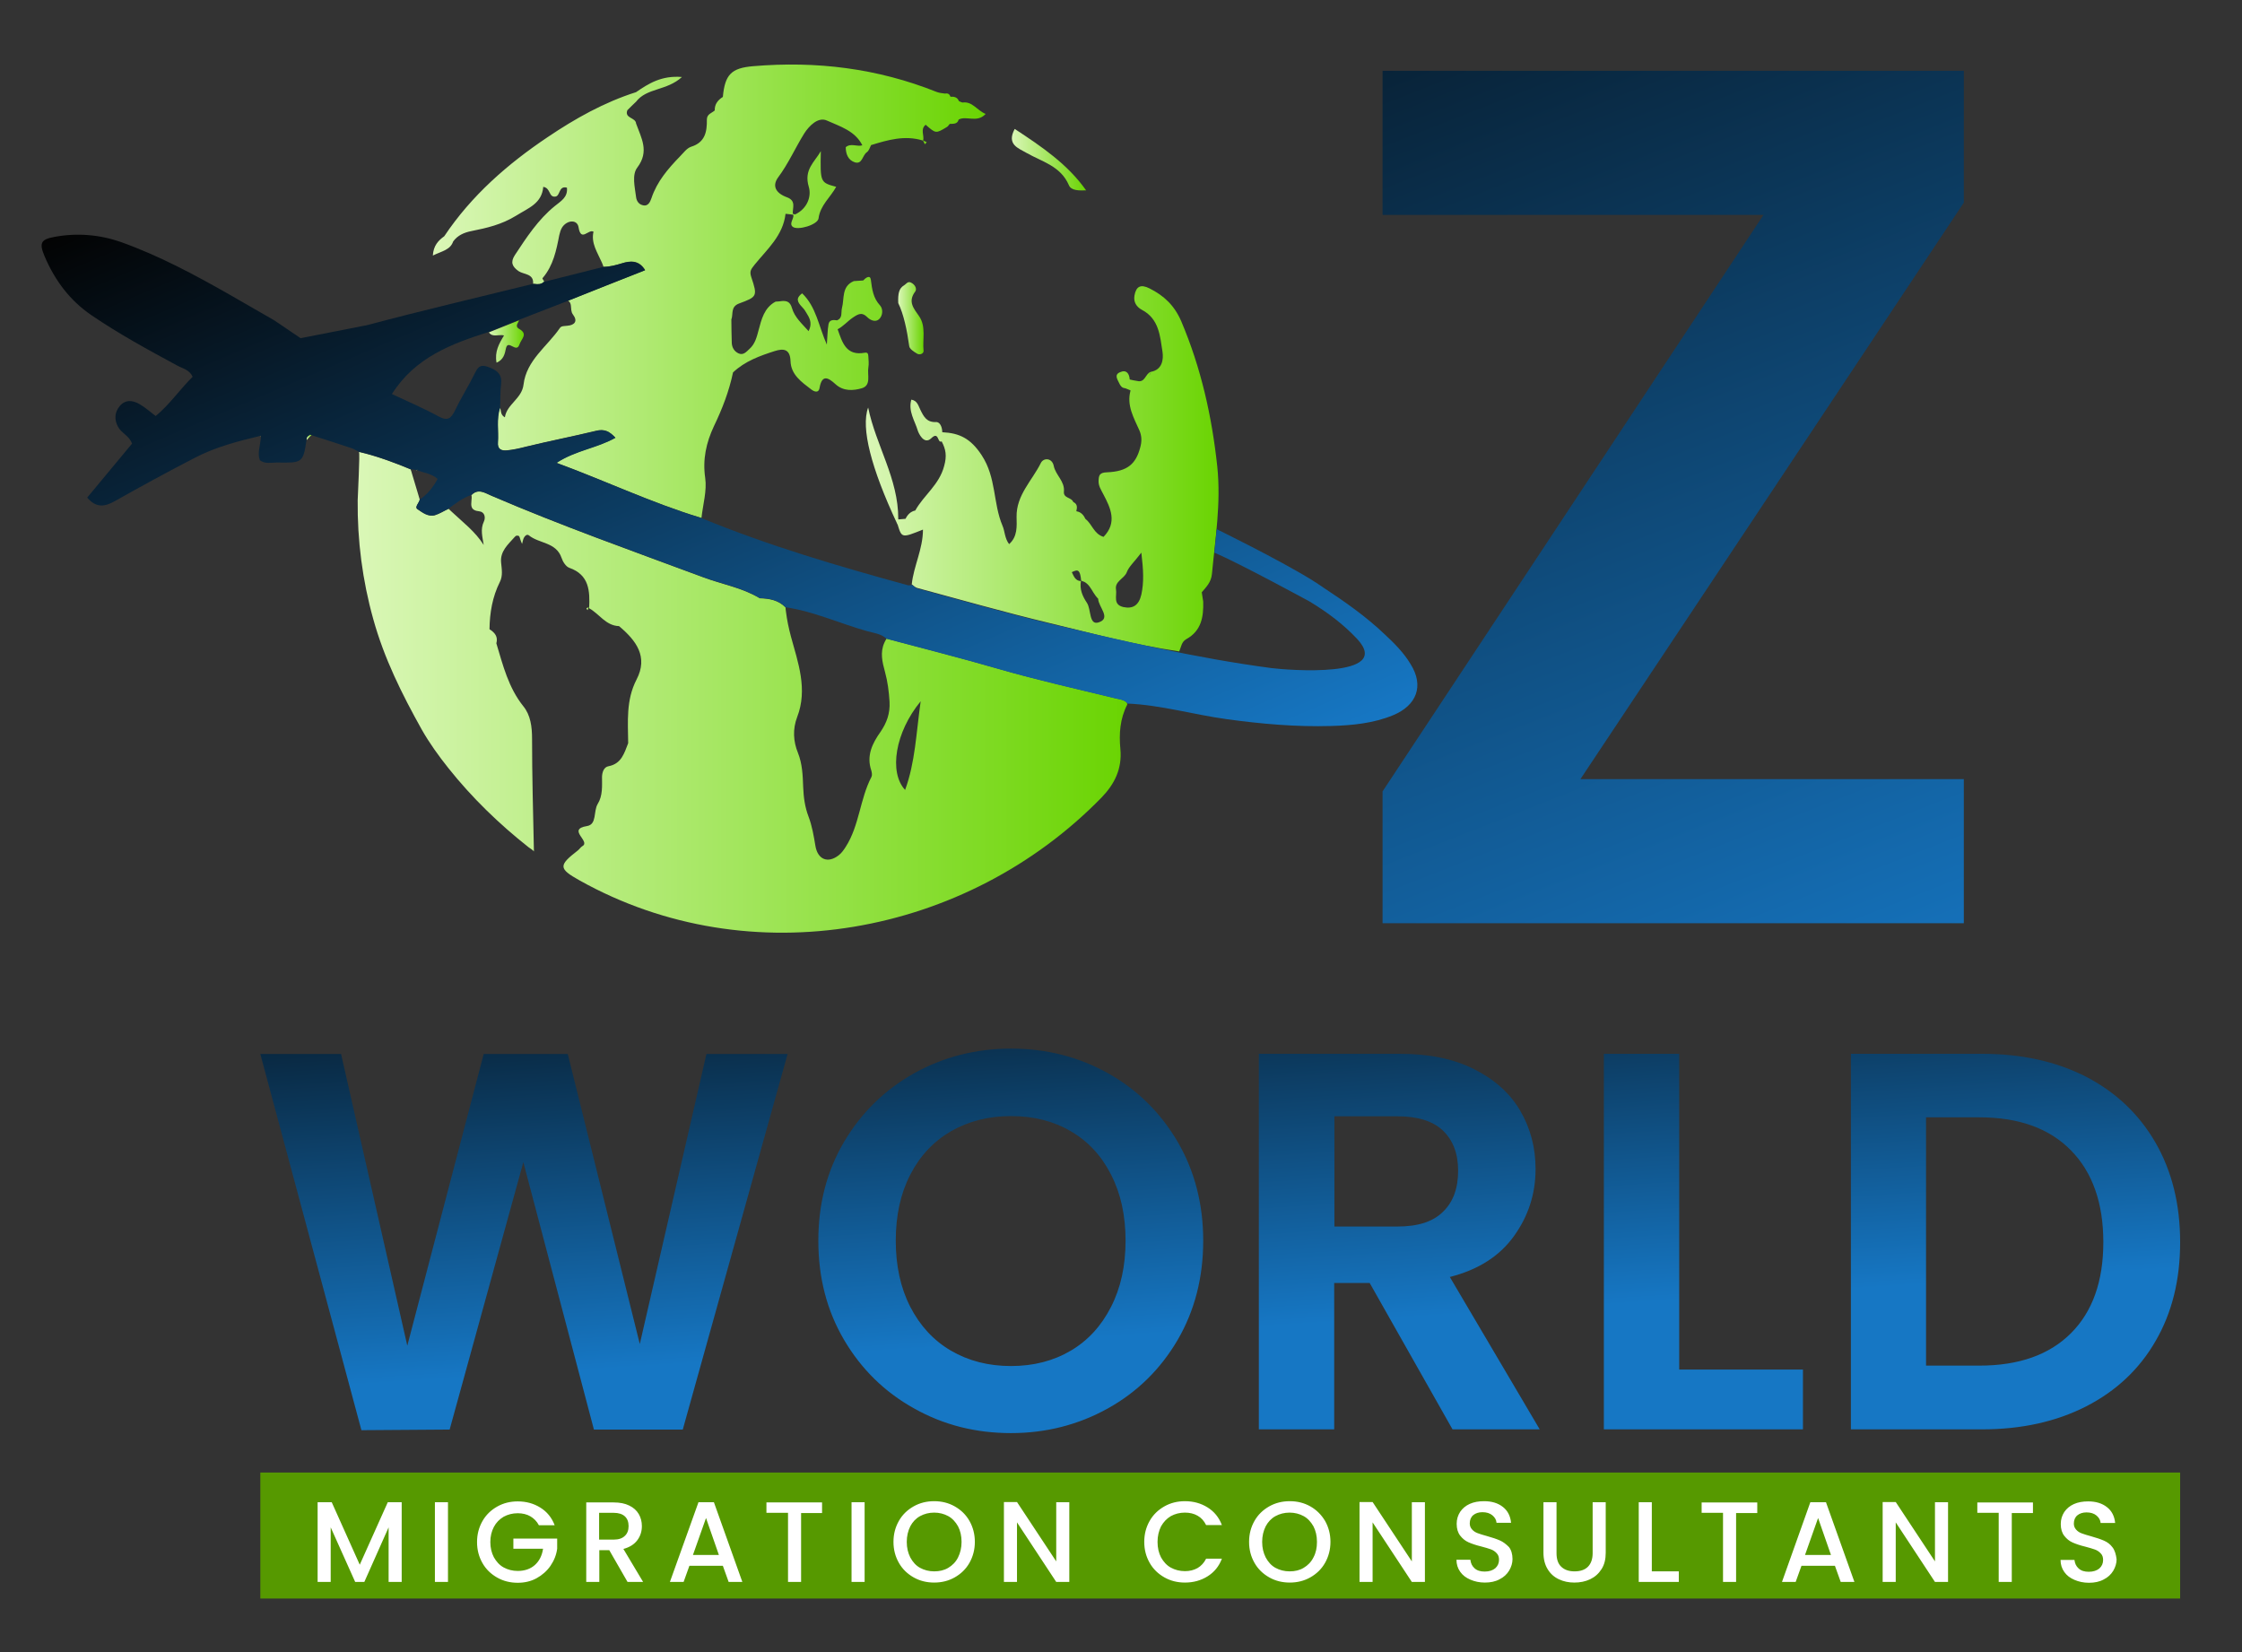
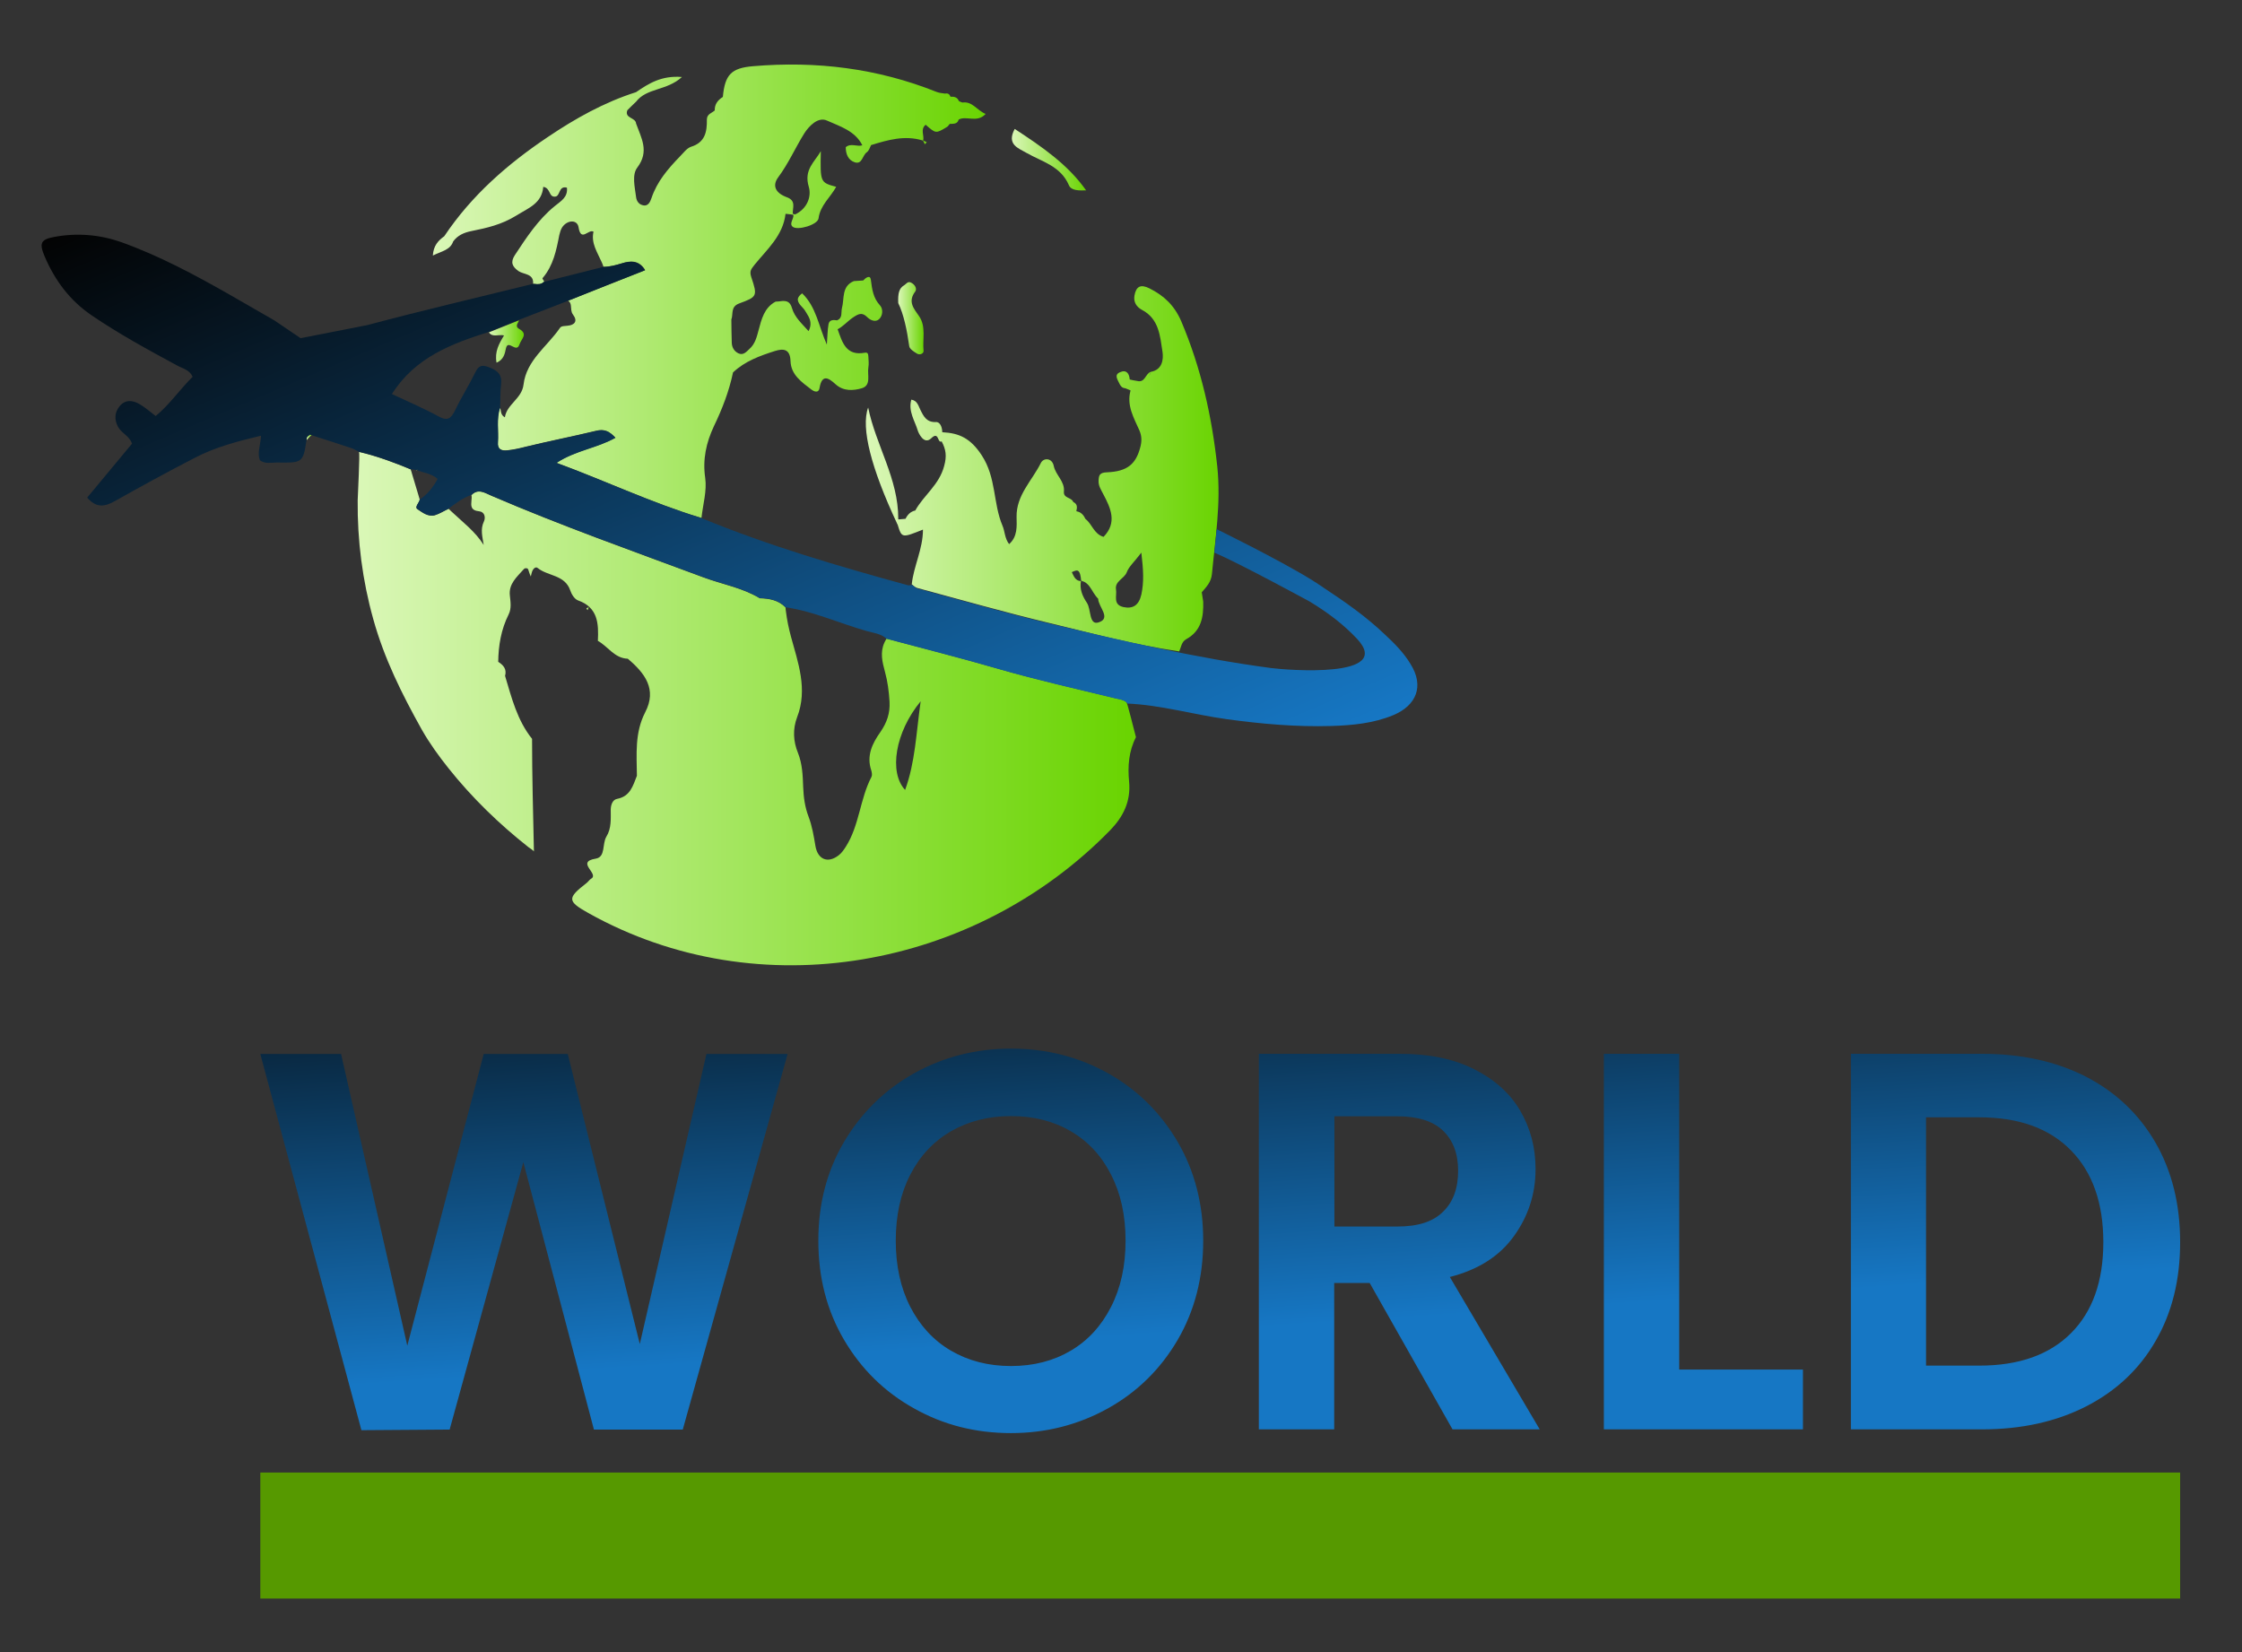
<svg xmlns="http://www.w3.org/2000/svg" version="1.1" id="Layer_1" x="0px" y="0px" viewBox="0 0 1080 795.9" style="enable-background:new 0 0 1080 795.9;" xml:space="preserve">
  <rect x="0" y="0" width="1080" height="795.9" fill="#333333" stroke="none" />
  <style type="text/css">
	.st0{fill:url(#SVGID_1_);}
	.st1{fill:#569900;}
	.st2{fill:#FFFFFF;}
	.st3{fill:url(#SVGID_00000152977641776939106930000008426315800699559335_);}
	.st4{fill:url(#SVGID_00000054957365275493978380000015712573679975049622_);}
	.st5{fill:url(#SVGID_00000082346076415180227850000009408962797863821233_);}
	.st6{fill:url(#SVGID_00000034050109638841304600000014424256739674420383_);}
	.st7{fill:url(#SVGID_00000168816408037115515360000001394998676898830270_);}
	.st8{fill:url(#SVGID_00000031887412238624665710000002285568596973201061_);}
	.st9{fill:url(#SVGID_00000112607579854558824110000004682507381590720666_);}
	.st10{fill:url(#SVGID_00000164504583539500068000000008659720021239065783_);}
	.st11{fill:url(#SVGID_00000067212721063354723040000015050646250799617947_);}
	.st12{fill:url(#SVGID_00000042014716438562585740000013320065357292060082_);}
	.st13{fill:url(#SVGID_00000103960324442843387110000013065804861989659292_);}
	.st14{fill:url(#SVGID_00000027600323402199813900000010828362959951772032_);}
	.st15{fill:url(#SVGID_00000145048028311531769080000002478232448591176842_);}
	.st16{fill:url(#SVGID_00000127043153332826613920000009212173771088350602_);}
</style>
  <g>
    <g>
      <g>
        <g>
          <linearGradient id="SVGID_1_" gradientUnits="userSpaceOnUse" x1="578.121" y1="399.627" x2="593.543" y2="640.203">
            <stop offset="0" style="stop-color:#030303" />
            <stop offset="1" style="stop-color:#1677C4" />
          </linearGradient>
          <path class="st0" d="M1038.4,550.5c-7.9-13.7-19-24.3-33.4-31.8c-14.4-7.4-31.1-11.1-50.2-11.1h-63.2v180.9h63.2      c19,0,35.7-3.7,50.2-11.1c14.4-7.4,25.6-17.9,33.4-31.5c7.9-13.6,11.8-29.4,11.8-47.6C1050.2,580.2,1046.3,564.3,1038.4,550.5z       M997.6,642.2c-10.4,10.4-25.1,15.6-44.1,15.6h-25.7V538.2h25.7c19,0,33.7,5.3,44.1,15.9c10.4,10.6,15.6,25.4,15.6,44.2      C1013.2,617.2,1008,631.8,997.6,642.2z M808.9,507.6h-36.3v180.9h95.9v-28.8h-59.6V507.6z M308.2,647.4l-34.7-139.7H233      l-36.8,140.5l-31.9-140.5h-38.9l48.7,181.2l42.5-0.3l35.5-128.8l34,128.8h42.8l50.5-180.9h-39.1L308.2,647.4z M533.8,517      c-14.1-7.9-29.7-11.9-46.8-11.9c-16.9,0-32.5,4-46.7,11.9c-14.2,8-25.4,19-33.7,33c-8.3,14.1-12.4,29.9-12.4,47.6      c0,17.8,4.1,33.7,12.4,47.8c8.3,14.1,19.5,25.1,33.7,33c14.2,8,29.7,11.9,46.7,11.9c16.9,0,32.5-4,46.7-11.9      c14.2-7.9,25.4-19,33.6-33c8.2-14.1,12.3-30,12.3-47.8c0-17.6-4.1-33.5-12.3-47.6C559,535.9,547.9,524.9,533.8,517z       M535.2,629.5c-4.7,9.2-11.1,16.2-19.4,21.1S497.9,658,487,658s-20.5-2.5-28.9-7.4c-8.4-4.9-14.9-12-19.6-21.1      c-4.7-9.2-7-19.8-7-31.9c0-12.1,2.3-22.7,7-31.8c4.7-9.1,11.2-16,19.6-20.9c8.4-4.8,18-7.3,28.9-7.3s20.5,2.4,28.8,7.3      c8.3,4.8,14.8,11.8,19.4,20.9c4.7,9.1,7,19.7,7,31.8C542.2,609.7,539.9,620.3,535.2,629.5z M729.3,595.4      c6.9-9.6,10.4-20.3,10.4-32.3c0-10.4-2.5-19.7-7.4-28.1c-4.9-8.4-12.3-15-22.2-20s-21.8-7.4-35.8-7.4h-67.9v180.9h36.3v-70.5      h17.1l39.9,70.5h42l-43.3-73.4C712.2,611.6,722.4,605,729.3,595.4z M673.1,590.8h-30.3v-53.1h30.3c9.8,0,17.2,2.3,22,6.9      c4.8,4.6,7.3,11,7.3,19.3c0,8.5-2.4,15.1-7.3,19.8C690.3,588.5,683,590.8,673.1,590.8z" />
        </g>
      </g>
      <rect x="125.4" y="709.3" class="st1" width="924.8" height="60.7" />
      <g>
        <g>
          <g>
-             <path class="st2" d="M459.9,725.6c-3-1.7-6.3-2.5-9.9-2.5c-3.6,0-6.9,0.8-9.9,2.5c-3,1.7-5.4,4-7.1,7c-1.7,3-2.6,6.3-2.6,10.1       s0.9,7.1,2.6,10.1c1.7,3,4.1,5.3,7.1,7c3,1.7,6.3,2.5,9.9,2.5c3.6,0,6.9-0.8,9.9-2.5c3-1.7,5.4-4,7.1-7c1.7-3,2.6-6.4,2.6-10.1       s-0.9-7.1-2.6-10.1C465.3,729.6,462.9,727.3,459.9,725.6z M461.5,750.2c-1.1,2.2-2.7,3.8-4.7,5s-4.3,1.7-6.8,1.7       c-2.5,0-4.8-0.6-6.8-1.7s-3.5-2.8-4.7-5c-1.1-2.2-1.7-4.6-1.7-7.5c0-2.8,0.6-5.3,1.7-7.5c1.1-2.1,2.7-3.8,4.7-4.9       s4.3-1.7,6.8-1.7c2.5,0,4.8,0.6,6.8,1.7s3.5,2.8,4.7,4.9c1.1,2.1,1.7,4.6,1.7,7.5C463.2,745.5,462.6,748,461.5,750.2z        M410.2,762h6.3v-38.4h-6.3V762z M173.3,753.7l-13.5-30.1H153V762h6.3v-26.3l11.8,26.3h4.4l11.7-26.3V762h6.3v-38.4h-6.7       L173.3,753.7z M209.5,762h6.3v-38.4h-6.3V762z M336.5,723.5L322.7,762h6.6l2.8-7.8h16.1l2.8,7.8h6.6l-13.7-38.4H336.5z        M333.8,749l6.3-17.8l6.2,17.8H333.8z M508.8,752.1l-18.9-28.6h-6.3V762h6.3v-28.7l18.9,28.7h6.3v-38.4h-6.3V752.1z M307,741.9       c1.5-2,2.2-4.3,2.2-6.8c0-2.1-0.5-4.1-1.5-5.8c-1-1.7-2.5-3.1-4.6-4.1c-2-1-4.5-1.5-7.5-1.5h-13.2V762h6.3v-15.3h4.8l8.8,15.3       h7.5l-9.5-15.9C303.3,745.3,305.5,743.9,307,741.9z M288.6,741.6v-12.9h7c2.4,0,4.2,0.6,5.4,1.7c1.2,1.1,1.8,2.7,1.8,4.7       s-0.6,3.6-1.8,4.7c-1.2,1.2-3,1.8-5.3,1.8H288.6z M247.2,746h14.4c-0.5,3.3-1.8,5.9-3.9,7.8c-2.1,1.9-4.9,2.9-8.3,2.9       c-2.5,0-4.8-0.6-6.8-1.7c-2-1.1-3.5-2.8-4.7-4.9c-1.1-2.1-1.7-4.6-1.7-7.3c0-2.8,0.6-5.2,1.7-7.3c1.1-2.1,2.7-3.7,4.7-4.9       c2-1.1,4.3-1.7,6.8-1.7c2.3,0,4.4,0.5,6.1,1.5s3.1,2.4,4.1,4.3h7.6c-1.4-3.7-3.7-6.5-6.9-8.5c-3.2-2-6.8-3-10.9-3       c-3.6,0-6.9,0.8-9.9,2.5c-3,1.7-5.4,4-7.1,7c-1.7,3-2.6,6.3-2.6,10.1s0.9,7.1,2.6,10.1c1.7,3,4.1,5.3,7.1,7       c3,1.7,6.3,2.5,9.9,2.5c3.3,0,6.4-0.7,9.1-2.2c2.7-1.5,5-3.5,6.7-6c1.7-2.5,2.8-5.2,3.2-8.2v-4.9h-21.1V746z M369.3,728.7h10.3       V762h6.3v-33.2H396v-5.1h-26.8V728.7z M932.1,752.1l-18.9-28.6h-6.3V762h6.3v-28.7l18.9,28.7h6.3v-38.4h-6.3V752.1z        M872.1,723.5L858.4,762h6.6l2.8-7.8h16.1l2.8,7.8h6.6l-13.7-38.4H872.1z M869.5,749l6.3-17.8L882,749H869.5z M819.7,728.7H830       V762h6.3v-33.2h10.2v-5.1h-26.8V728.7z M564,730.3c2-1.1,4.3-1.7,6.8-1.7c2.3,0,4.4,0.5,6.1,1.5c1.8,1,3.1,2.5,4.1,4.5h7.6       c-1.4-3.7-3.7-6.5-6.9-8.5c-3.2-2-6.8-3-10.9-3c-3.6,0-6.9,0.8-9.9,2.5c-3,1.7-5.4,4-7.1,7c-1.7,3-2.6,6.3-2.6,10.1       s0.9,7.1,2.6,10.1c1.7,3,4.1,5.3,7.1,7c3,1.7,6.3,2.5,9.9,2.5c4.1,0,7.7-1,10.9-3c3.2-2,5.5-4.8,6.9-8.5h-7.6       c-1,2-2.4,3.5-4.1,4.5c-1.8,1-3.8,1.5-6.1,1.5c-2.5,0-4.8-0.6-6.8-1.7s-3.5-2.8-4.7-4.9c-1.1-2.1-1.7-4.6-1.7-7.5       c0-2.8,0.6-5.3,1.7-7.5C560.5,733.1,562,731.5,564,730.3z M952.5,728.7h10.3V762h6.3v-33.2h10.2v-5.1h-26.8V728.7z        M1017.6,745.3c-1.1-1.5-2.5-2.5-4.1-3.2c-1.6-0.7-3.7-1.4-6.2-2.1c-1.9-0.5-3.4-1-4.5-1.4c-1.1-0.4-2-1-2.7-1.8       c-0.7-0.8-1.1-1.7-1.1-2.9c0-1.7,0.6-3.1,1.7-4c1.1-0.9,2.6-1.4,4.4-1.4c2,0,3.6,0.5,4.8,1.5c1.2,1,1.9,2.2,2,3.6h7       c-0.3-3.2-1.6-5.8-3.9-7.6c-2.4-1.9-5.4-2.8-9.1-2.8c-2.6,0-4.9,0.4-6.9,1.3c-2,0.9-3.5,2.2-4.6,3.8c-1.1,1.7-1.7,3.6-1.7,5.8       c0,2.4,0.6,4.3,1.7,5.7c1.1,1.4,2.4,2.5,4,3.2c1.6,0.7,3.6,1.4,6.1,2c2,0.5,3.5,1,4.7,1.4c1.1,0.4,2.1,1.1,2.8,1.9       c0.8,0.8,1.1,1.9,1.1,3.1c0,1.7-0.6,3-1.8,4.1c-1.2,1-2.9,1.6-5.1,1.6c-2.1,0-3.7-0.5-4.9-1.6s-1.8-2.4-2-4.1h-6.7       c0,2.2,0.6,4.1,1.8,5.8c1.2,1.7,2.8,2.9,4.9,3.8c2.1,0.9,4.4,1.4,7,1.4c2.7,0,5.1-0.5,7.1-1.6c2-1,3.5-2.4,4.6-4.2       c1-1.7,1.6-3.6,1.6-5.5C1019.3,748.7,1018.7,746.7,1017.6,745.3z M631.2,725.6c-3-1.7-6.3-2.5-9.9-2.5c-3.6,0-6.9,0.8-9.9,2.5       c-3,1.7-5.4,4-7.1,7c-1.7,3-2.6,6.3-2.6,10.1s0.9,7.1,2.6,10.1c1.7,3,4.1,5.3,7.1,7c3,1.7,6.3,2.5,9.9,2.5       c3.6,0,6.9-0.8,9.9-2.5c3-1.7,5.4-4,7.1-7c1.7-3,2.6-6.4,2.6-10.1s-0.9-7.1-2.6-10.1C636.5,729.6,634.2,727.3,631.2,725.6z        M632.7,750.2c-1.1,2.2-2.7,3.8-4.7,5c-2,1.2-4.2,1.7-6.8,1.7c-2.5,0-4.8-0.6-6.8-1.7s-3.5-2.8-4.7-5c-1.1-2.2-1.7-4.6-1.7-7.5       c0-2.8,0.6-5.3,1.7-7.5c1.1-2.1,2.7-3.8,4.7-4.9s4.3-1.7,6.8-1.7c2.5,0,4.8,0.6,6.8,1.7c2,1.1,3.5,2.8,4.7,4.9       c1.1,2.1,1.7,4.6,1.7,7.5C634.4,745.5,633.9,748,632.7,750.2z M680.1,752.1l-18.9-28.6h-6.3V762h6.3v-28.7l18.9,28.7h6.3v-38.4       h-6.3V752.1z M722.5,742c-1.6-0.7-3.7-1.4-6.2-2.1c-1.9-0.5-3.4-1-4.5-1.4c-1.1-0.4-2-1-2.7-1.8c-0.7-0.8-1.1-1.7-1.1-2.9       c0-1.7,0.6-3.1,1.7-4c1.1-0.9,2.6-1.4,4.4-1.4c2,0,3.6,0.5,4.8,1.5c1.2,1,1.9,2.2,2,3.6h7c-0.3-3.2-1.6-5.8-3.9-7.6       c-2.4-1.9-5.4-2.8-9.1-2.8c-2.6,0-4.9,0.4-6.9,1.3c-2,0.9-3.5,2.2-4.6,3.8c-1.1,1.7-1.7,3.6-1.7,5.8c0,2.4,0.6,4.3,1.7,5.7       c1.1,1.4,2.4,2.5,4,3.2c1.6,0.7,3.6,1.4,6.1,2c2,0.5,3.5,1,4.7,1.4c1.1,0.4,2.1,1.1,2.8,1.9c0.8,0.8,1.1,1.9,1.1,3.1       c0,1.7-0.6,3-1.8,4.1c-1.2,1-2.9,1.6-5.1,1.6c-2.1,0-3.7-0.5-4.9-1.6s-1.8-2.4-2-4.1h-6.7c0,2.2,0.6,4.1,1.8,5.8       c1.2,1.7,2.8,2.9,4.9,3.8c2.1,0.9,4.4,1.4,7,1.4c2.7,0,5.1-0.5,7.1-1.6c2-1,3.5-2.4,4.6-4.2c1-1.7,1.6-3.6,1.6-5.5       c0-2.4-0.6-4.4-1.7-5.8C725.5,743.8,724.1,742.7,722.5,742z M795.7,723.6h-6.3V762h19.3v-5.1h-13V723.6z M767.2,748.1       c0,2.9-0.8,5.1-2.3,6.6s-3.7,2.2-6.4,2.2c-2.7,0-4.8-0.7-6.4-2.2s-2.3-3.7-2.3-6.6v-24.5h-6.3v24.3c0,3.1,0.7,5.8,2,7.9       c1.3,2.2,3.1,3.8,5.4,4.9c2.3,1.1,4.8,1.6,7.5,1.6s5.3-0.5,7.6-1.6c2.3-1.1,4.1-2.7,5.5-4.9c1.4-2.2,2-4.8,2-7.9v-24.3h-6.3       V748.1z" />
-           </g>
+             </g>
        </g>
      </g>
    </g>
    <g>
      <g>
        <g>
          <linearGradient id="SVGID_00000087384756798433287110000010188053176989916304_" gradientUnits="userSpaceOnUse" x1="742.446" y1="-214.193" x2="1011.101" y2="467.923">
            <stop offset="0" style="stop-color:#030303" />
            <stop offset="1" style="stop-color:#1677C4" />
          </linearGradient>
-           <polygon style="fill:url(#SVGID_00000087384756798433287110000010188053176989916304_);" points="946,34.1 666,34.1 666,103.5       849.5,103.5 666,381.2 666,444.7 946,444.7 946,375.3 761.3,375.3 946,97.6     " />
        </g>
      </g>
      <g>
        <g>
          <linearGradient id="SVGID_00000156571905899501050220000008785660563737110200_" gradientUnits="userSpaceOnUse" x1="125.388" y1="209.999" x2="125.841" y2="209.999">
            <stop offset="0" style="stop-color:#DAF7B7" />
            <stop offset="1" style="stop-color:#6AD402" />
          </linearGradient>
-           <path style="fill:url(#SVGID_00000156571905899501050220000008785660563737110200_);" d="M125.8,210.2c0-0.2,0-0.3,0-0.5      c-0.2,0-0.3,0.1-0.5,0.1C125.5,210,125.7,210.1,125.8,210.2z" />
          <linearGradient id="SVGID_00000032614760765977952500000016553757610941294978_" gradientUnits="userSpaceOnUse" x1="147.716" y1="210.581" x2="150.403" y2="210.581">
            <stop offset="0" style="stop-color:#DAF7B7" />
            <stop offset="1" style="stop-color:#6AD402" />
          </linearGradient>
          <path style="fill:url(#SVGID_00000032614760765977952500000016553757610941294978_);" d="M147.9,210.5c-0.1,0.5-0.2,1-0.2,1.5      c1-1.1,1.8-2,2.7-2.7c-0.3-0.1-0.6-0.2-0.9-0.3C148.8,209.7,148,210.1,147.9,210.5z" />
          <linearGradient id="SVGID_00000132778338079927028840000018378382302659391418_" gradientUnits="userSpaceOnUse" x1="208.958" y1="140.381" x2="475.276" y2="140.381">
            <stop offset="0" style="stop-color:#DAF7B7" />
            <stop offset="1" style="stop-color:#6AD402" />
          </linearGradient>
          <path style="fill:url(#SVGID_00000132778338079927028840000018378382302659391418_);" d="M218.3,116.3c2.2-3,5.3-4.3,8.8-5      c7.5-1.5,14.5-3.1,21.5-7.4c6.1-3.8,12.4-5.9,13.1-13.9c3.7,0.6,2.5,5.1,5.8,4.7c2.5-0.3,1.5-5.4,5.6-4.3c0.5,4.7-3,6.5-5.9,8.9      c-8,6.5-13.6,15.1-19.2,23.6c-2.2,3.4-1.3,5.5,1.8,7.7c2.5,1.7,7.4,1.1,7,6.1c0.2,0,0.4,0,0.6,0c1.7,0.2,3.4,0.4,4.8-1      c-0.3-0.6-1-1.5-0.9-1.7c0.1-0.1,0.1-0.1,0.2-0.2c5-5.9,6.5-13.2,7.9-20.5c0.3-1.3,0.7-2.7,1.4-3.8c2.4-3.6,7.3-3.9,7.9,0      c1.2,7.3,4.7,0.7,7.2,2.1c-1.3,5.5,1.9,10,4,14.8c0.3,0.7,0.6,1.4,0.8,2.1c3.1,0,6-0.8,9-1.7c3.8-1.2,8.1-1.7,11.1,3.3      c-12.5,4.9-24.8,9.8-37.1,14.7c0.9,0.7,1.2,1.5,1.3,2.4c0.2,1.4,0,3,1,4.3c2.5,3.3,0.7,5.1-2.6,5.4c-1.4,0.2-3,0-3.7,1.1      c-6.1,8.9-16.1,15.5-17.5,27.2c-0.8,6.9-8,9.4-9,15.8c-0.2-0.1-0.4-0.2-0.6-0.4c-1.6-1.2-1.1-3-1.8-4.2c-1.8,5.4-0.6,11-1,16.6      c-0.3,3.3,1.6,4.2,4.5,3.9c3.1-0.3,6.1-1,9.2-1.8c11.1-2.7,22.4-4.9,33.6-7.6c4-1,6.4,0.2,9.3,3.3c-9.1,5.1-19,6-28.4,12.1      c23.9,8.8,45.9,19.3,69.3,26.4c0.2,0.1,0.4,0.1,0.6,0.2c0.7-6.5,2.7-13.1,1.8-19.3c-1.3-9,0.5-17,4.2-24.9      c4-8.3,7.3-16.8,9.2-25.9c5.7-5.4,12.9-8,20.1-10.3c4.1-1.3,7.4-1.1,7.6,4.8c0.2,6.6,5.3,10.1,10,13.7c1.2,0.9,3.5,2.1,4-0.8      c1.2-6.8,4.4-4.7,7.6-1.8c3.9,3.6,8.7,3.2,12.8,2c4.6-1.4,2.5-6.5,3.1-10c0.3-1.7,0.1-3.5,0-5.2c-0.1-0.9,0-2.2-1.7-1.9      c-9.1,1.7-10.9-5.1-13.1-11.3c2.7-1.4,4.8-3.9,7.3-5.6c2.7-1.8,4.4-2.8,7-0.2c1.5,1.5,3.9,2.5,5.6,1c2-1.8,2-5.1,0.5-6.7      c-3.3-3.6-3.8-7.7-4.4-12.3c-0.3-2.6-2.5-1-3.7,0.3c-1.5,0.1-3,0.2-4.5,0.3c-6,2.5-4.5,8.4-5.7,12.9c-0.6,2.2,0.5,4.8-2.4,6      c-1.8-0.3-3.7-0.3-4.1,1.9c-0.5,2.9-0.5,5.9-0.8,9.8c-4-9-5.1-18.2-11.9-24.7c-1.2,0.9-1.8,1.7-2,2.4c-0.6,2.3,2.4,4.3,3.3,5.8      c1.2,2,2.5,3.7,2.7,5.9c0,0,0,0,0,0.1c0.1,1.2-0.1,2.4-0.9,4c-3.2-3.6-6.7-6.6-8-11.1c-0.9-3.2-2.7-3.5-4.7-3.4      c-1,0.1-2.1,0.3-3.2,0.3c-5.5,2.9-6.8,8.6-8.2,13.8c-0.9,3.4-1.7,6.6-4.4,9c-1.5,1.4-3,3.2-5.3,2.1c-1.9-0.9-3.1-2.7-3.2-5      c-0.1-3.8-0.2-7.5-0.2-11.3c1-2.6-0.5-6.1,3.7-7.7c8.7-3.2,9-3.5,5.9-12.7c-1-3,0-3.9,1.6-6c6-7.4,13.7-14,14.9-24.5      c0,0,2.2,0.2,3.5,0.4c0,0,0,0,0-0.1c0,0,0,0,0.1,0.1c0,0,0,0,0,0c0,0.1,0,0.1,0,0.2c0,0,0.1,0,0.1,0c0,0,0,0.1,0.1,0.1      c0.1,1.9-2.1,4-0.4,5.5c2.3,2,12.1-0.9,12.5-4c0.8-6.3,5.7-10.1,8.5-15.2c-7.7-2.1-7.7-2.1-7.4-17.2c-3,5.3-8.3,8.9-5.8,17.2      c1.4,4.7-0.8,10.6-6.6,13.3c-0.3-0.1-0.7-0.2-1.1-0.3c-0.2-2.9,1.8-6.3-2.9-8c-5.4-2-7.1-5.5-4.2-9.5c5-6.7,8.3-14.3,12.6-21.2      c2.3-3.6,6.7-8.2,11-6.2c6.2,2.8,13.5,4.9,17,11.9c-2.6,0.8-5.5-1.2-8,0.9c0,3.3,1.2,6.3,4.4,7.3c3.6,1.1,3.6-3.4,5.8-4.9      c1-0.7,1.4-2.2,2-3.4c8.1-2.5,16.1-4.8,24.6-2.3c0.1,0.1,0.2,0.1,0.3,0.1c0.1,0,0.2,0,0.2,0.1c0.3,0.6,0.5,1.1,0.8,1.7      c0.3-0.3,0.6-0.6,0.9-1c-0.6-0.3-1.1-0.5-1.7-0.8c0.6-2.5-1.5-5.4,1.2-7.6c4.9,4.3,4.9,4.3,10.2,1.1c0.6-0.3,0.9-1,1.4-1.5v0      c1.7-0.1,3.7,0.2,4.3-2.1l0,0c3.8-2,8.8,1.8,13-2.7c-4.3-1.8-6.4-6.2-11.2-5.5c-0.6-0.2-1.1-0.4-1.7-0.7c-0.7-1.9-2.3-2.2-4-2.1      l-0.1-0.1c-0.4-1.2-1.3-1.7-2.5-1.4c-1.4-0.2-2.8-0.3-4.1-0.8c-28.5-11.4-58-15-88.5-12.4c-10.4,0.9-13.5,4-14.5,14.8      c-2.4,1.5-4,3.5-3.9,6.5c-1.4,1.3-3.8,1.7-3.8,4.4c0.1,5.8-0.8,11-7.6,13.1c-2.1,0.7-3.7,3-5.4,4.7c-5.7,5.9-11,12-13.7,20.1      c-0.6,1.7-1.6,4.2-4.4,3.3c-1.8-0.5-2.8-2.1-3-3.9c-0.6-4.8-2.1-10.7,0.6-14.2c5.9-7.8,1.9-14.2-0.6-21.2      c-0.2-3-5.7-2.4-4.2-6.4c0,0,0,0,0,0c1.4-1.4,2.8-2.8,4.2-4.1c5.1-6.7,14.8-5.2,22.1-11.9c-9.8-0.8-16,3.1-22.1,7.3      c-15.4,4.9-29.3,12.7-42.5,21.6c-19.4,13-36.8,28.2-49.9,47.8c-2.9,2.1-5.2,4.5-5.5,9.3C213,120.9,216.9,120.4,218.3,116.3z" />
          <linearGradient id="SVGID_00000026886265781333724440000014459342724609367425_" gradientUnits="userSpaceOnUse" x1="235.516" y1="164.446" x2="252.31" y2="164.446">
            <stop offset="0" style="stop-color:#DAF7B7" />
            <stop offset="1" style="stop-color:#6AD402" />
          </linearGradient>
          <path style="fill:url(#SVGID_00000026886265781333724440000014459342724609367425_);" d="M239.2,174.7c3.5-1.5,4-4.4,4.5-6.8      c1-4.8,5,2.5,6.5-1.9c0.9-2.8,4.3-5,0-7.5c-0.9-0.5-1.2-1-1.2-1.5c-0.1-0.9,0.8-1.8,1-2.7c-4.8,1.9-9.7,3.9-14.5,5.8      c0.6,0.9,1.4,1.3,2.2,1.4c1.6,0.3,3.5-0.4,5.1,0.1C240.4,165.5,238.2,169.4,239.2,174.7z" />
          <linearGradient id="SVGID_00000031191462224619367010000001592719359107842187_" gradientUnits="userSpaceOnUse" x1="417.259" y1="225.978" x2="586.993" y2="225.978">
            <stop offset="0" style="stop-color:#DAF7B7" />
            <stop offset="1" style="stop-color:#6AD402" />
          </linearGradient>
          <path style="fill:url(#SVGID_00000031191462224619367010000001592719359107842187_);" d="M586.4,224.9      c-2.6-24.3-7.8-47.6-17.4-70.2c-3.3-7.6-8.3-12.3-15.3-15.8c-4.2-2.1-6.4-1-7.2,3.4c-0.6,3.3,1.1,5.6,3.5,6.9      c8.4,4.4,8.8,12.7,10,20.3c0.5,3.5,0,8.6-5.6,9.6c-0.2,0.6-0.5,1.3-0.8,1.9c0.2-0.6,0.4-1.2,0.8-1.9c-2.7,0.8-2.7,5.4-6.6,4.4      c-1.2-0.2-2.4-0.4-3.6-0.7c-0.2-2.9-1.6-4.9-4.7-3.5c-2.8,1.2-1.3,3.3-0.4,5.2c0.6,1.3,1.3,2.4,2.9,2.5c0.9,0.4,2.7,1,2.6,1.1      c-2,7.2,1.6,13.2,4.3,19.3c1.2,2.8,1.1,5.4,0.4,8c-2.1,8.1-6.2,11.7-16,12.1c-3.7,0.1-4,1.5-4.1,4.1c-0.1,2.5,1.2,4.3,2.3,6.5      c3.5,6.6,6.8,13.6,0.1,20.5c-4.7-1.4-5.5-6.2-8.7-8.6c-0.9-1.9-2.2-3.4-4.3-3.7l-0.1-0.3c0.5-1.8,0.4-3.3-1.5-4.2      c-0.8-2.3-4.8-1.7-4.5-5c0.5-5-4-7.9-4.9-12.4c-0.8-3.9-4.9-4-6.2-1.4c-4.2,8.5-11.9,15.5-11.7,26c0.1,4.5,0.5,9.5-3.6,13.1      c-2.2-2.9-2-6.2-3.2-8.9c-4.6-10.9-2.9-23.1-10-33.9c-5.3-8.1-10.7-10.7-19-11.1c0-2.3-1-5-3-4.9c-4.5,0.2-5.9-2.6-7.5-5.8      c-1-1.9-1.4-4.5-4.4-5c-1.6,5.6,1.7,10.2,3.1,14.9c0.2,0.8,2.9,7.2,6.5,3.7c3.8-3.7,2.9,2.7,5,1.5c2,3.8,2.6,6.9,1.2,11.9      c-2.4,9.1-9.8,14-13.9,21.4c-2.3,0.5-3.7,2-4.7,4c-1.1,0.1-2.3,0.2-3.4,0.3c0,0-0.1,0-0.1,0c0-0.1,0-0.2,0-0.3      c0.1-19.3-10.8-35.4-14.5-53.6c-3.6,9.8,1.5,29.3,13.8,55.6c0.1,0.3,0.2,0.5,0.4,0.8c2,6.5,2,6.5,12.2,2.4      c0,9.4-4.5,17.6-5.4,26.4c0.1,0.1,0.2,0.1,0.3,0.2c0.7,0.6,1.5,1.3,2.3,1.5c21.1,5.7,42.1,11.7,63.3,16.8      c20.7,5,41.3,10.6,62.5,13.7c0.1,0,0.2,0,0.4,0.1c1-2.1,1.1-4.6,3.4-5.9c7.3-4,8.4-10.7,8.2-18.1c-0.2-1.5-0.5-3-0.7-4.5      c2.2-2.6,4.5-4.8,4.9-8.8C585.4,259.5,588.2,242.5,586.4,224.9z M529.2,299.8c-4.7,1.5-3.5-6.2-5.6-9.4      c-2.2-3.3-3.6-6.6-2.9-10.5c-2.7-0.1-3.4-2.3-4.4-4.3c1.7-0.8,2.6-1.1,3.3-0.4c0.3,0.3,0.6,0.9,0.8,1.8c0.2,0.7,0.3,1.6,0.4,2.7      c0,0,0,0,0,0c0.6,0.2,1.1,0.4,1.6,0.6c2,1.1,3.1,3.1,4.3,5.1c0.7,1.1,1.4,2.1,2.3,3C529.1,292.4,535.5,297.8,529.2,299.8z       M549.8,286.4c-1.2,5.2-4.1,7-8.7,6c-5.1-1.2-3-5.4-3.5-8.4c-0.7-4.1,4-5.2,5.2-8.4c1-2.7,3.6-4.9,7-9.4      C550.8,274.5,551.1,280.5,549.8,286.4z" />
          <linearGradient id="SVGID_00000154399199979531291850000000957766116927352996_" gradientUnits="userSpaceOnUse" x1="432.718" y1="153.224" x2="444.887" y2="153.224">
            <stop offset="0" style="stop-color:#DAF7B7" />
            <stop offset="1" style="stop-color:#6AD402" />
          </linearGradient>
          <path style="fill:url(#SVGID_00000154399199979531291850000000957766116927352996_);" d="M439,136.2c-1.7-1-2.5,0.7-3.6,1.3      c-2.3,1.4-2.9,3.8-2.7,8.5c2.6,5.3,4.2,12.9,5.3,20.8c0.2,1.3,2.2,2.6,3.7,3.5c1.4,0.9,3.3,0,3.2-1.3      c-0.6-5.5,1.3-11.6-2.1-16.6c-2.7-3.9-5.6-7.1-1.9-12C441.8,139.1,440.8,137.1,439,136.2z" />
          <linearGradient id="SVGID_00000038372950833766187300000000314213617811149502_" gradientUnits="userSpaceOnUse" x1="487.415" y1="76.938" x2="523.17" y2="76.938">
            <stop offset="0" style="stop-color:#DAF7B7" />
            <stop offset="1" style="stop-color:#6AD402" />
          </linearGradient>
          <path style="fill:url(#SVGID_00000038372950833766187300000000314213617811149502_);" d="M494.4,73.6      c7.5,4.3,16.5,6.3,20.5,15.6c1.1,2.7,5,2.6,8.3,2.5c-8.9-12.6-21.3-21-34.4-29.6C484.7,69.7,490.7,71.4,494.4,73.6z" />
          <linearGradient id="SVGID_00000168814109714991413210000009899900341202190983_" gradientUnits="userSpaceOnUse" x1="172.335" y1="333" x2="543.169" y2="333">
            <stop offset="0" style="stop-color:#DAF7B7" />
            <stop offset="1" style="stop-color:#6AD402" />
          </linearGradient>
-           <path style="fill:url(#SVGID_00000168814109714991413210000009899900341202190983_);" d="M542.6,338.2c-1.4-1.2-3.2-1.4-5-1.8      c-18.8-4.6-37.7-8.8-56.4-14.2c-17.9-5.2-36.1-9.8-54.1-14.6c-0.5,0.7-0.8,1.4-1.1,2c-2.1,4.6-1,9.3,0.3,14      c1.3,4.7,1.9,9.5,2.2,14.4c0.3,5.6-1.3,10.1-4.4,14.6c-3.9,5.5-6.8,11.4-4.4,18.5c0.3,1,0.5,2.3,0.1,3.1      c-5.6,10.7-5.8,23.4-12.4,33.7c-0.9,1.4-1.9,2.9-3.3,4c-5.3,4.2-10.2,2.1-11.3-4.4c-0.8-4.8-1.6-9.6-3.3-14.1      c-1.8-4.7-2.4-9.4-2.6-14.3c-0.2-5.6-0.4-11.1-2.5-16.4c-2.3-5.6-2.6-11.5-0.4-17.3c5.2-13.4,0.4-26.3-3-38.8      c-1.1-4.1-1.9-8-2.4-12c-0.1-0.7-0.2-1.3-0.2-2c-3.4-3.5-7.8-4.3-12.4-4.4c-8.4-5.1-18.1-6.7-27.2-10.1      c-34.2-12.7-68.6-24.9-102.1-39.3c-2.9-1.2-6.3-3.7-9.6-0.3c0.2,0.8,0.1,1.8,0,2.7c-0.2,2.3-0.5,4.7,3.8,5.1      c2.6,0.3,3.1,3,2.2,4.9c-1.8,3.8-0.7,7.3-0.1,11.3c-4.1-6.5-10-10.9-15.3-15.9c-0.5-0.5-1.1-1-1.6-1.5c-2.2,1-4.3,2.4-6.6,3.1      c-3.3,0.9-6-1.3-8.4-2.9c-1.5-1,0.8-3,1.1-4.6c-0.2-0.8-0.5-1.6-0.7-2.4c-1-3.3-2-6.7-3-10c-0.2-0.7-0.4-1.5-0.7-2.2      c-7.7-3.2-15.5-6.1-23.6-8.1c-0.4-0.1-0.8-0.2-1.3-0.3c0.6,0.1-0.6,21.3-0.6,23.3c-0.2,19.3,2.3,38.6,7.5,57.2      c5.3,19.1,13.8,36.1,23.4,53.3c3.7,6.5,8.1,12.6,12.8,18.5c11.3,14.2,24.4,26.9,38.6,38.1c0.4,0.3,2.6,1.7,2.6,2.1      c-0.4-18.9-0.9-36.6-0.9-54.3c0-5.8-0.7-11.4-4.2-15.7c-7.2-9-9.8-19.7-13-30.3c0.9-3.3-0.8-5.2-3.3-6.8      c0.1-7.9,1.4-15.6,5-22.8c1.5-3,0.9-6.1,0.6-9.2c-0.6-5.5,3.3-8.8,6.5-12.4c0.3-0.4,0.6-0.6,1-0.7c0.3,0,0.6,0.1,0.9,0.1      c0.4,0.2,0.6,0.8,0.8,1.6c0.2,0.8,0.6,1.6,0.9,2.3c0.2-0.7,0.3-1.4,0.5-2c0.4-1.5,1.7-3,2.8-2.1c4.9,4,13.1,3.2,15.7,10.8      c0.6,1.9,2.1,4.2,3.7,4.8c9.7,3.4,10,11.2,9.6,19.5c4.9,2.7,8,8.4,14.4,8.6c8.2,6.9,14.2,14.7,8.4,25.8      c-5.1,9.9-4.1,20.2-4,30.6c-1.9,4.8-3.2,9.9-9.5,11.1c-2.2,0.4-3,2.8-3.1,5c0,4.5,0.4,9.2-2.1,13.2c-2.1,3.5-0.3,9.8-5.1,10.6      c-10,1.6,2,7.4-2.3,9.7c-0.8,0.5-1.4,1.5-2.2,2.1c-9.3,7.2-9.3,8.7,0.9,14.4c82.2,46,186.3,26.8,251.4-39.9      c6.3-6.5,10-13.9,9.1-23.4c-0.7-7.3-0.2-14.6,3.3-21.4C543,338.6,542.8,338.4,542.6,338.2z M436,380.5      c-7.9-8.5-4.8-27.8,7.5-42.7C441.3,353.4,440.9,367.1,436,380.5z" />
+           <path style="fill:url(#SVGID_00000168814109714991413210000009899900341202190983_);" d="M542.6,338.2c-1.4-1.2-3.2-1.4-5-1.8      c-18.8-4.6-37.7-8.8-56.4-14.2c-17.9-5.2-36.1-9.8-54.1-14.6c-0.5,0.7-0.8,1.4-1.1,2c-2.1,4.6-1,9.3,0.3,14      c1.3,4.7,1.9,9.5,2.2,14.4c0.3,5.6-1.3,10.1-4.4,14.6c-3.9,5.5-6.8,11.4-4.4,18.5c0.3,1,0.5,2.3,0.1,3.1      c-5.6,10.7-5.8,23.4-12.4,33.7c-0.9,1.4-1.9,2.9-3.3,4c-5.3,4.2-10.2,2.1-11.3-4.4c-0.8-4.8-1.6-9.6-3.3-14.1      c-1.8-4.7-2.4-9.4-2.6-14.3c-0.2-5.6-0.4-11.1-2.5-16.4c-2.3-5.6-2.6-11.5-0.4-17.3c5.2-13.4,0.4-26.3-3-38.8      c-1.1-4.1-1.9-8-2.4-12c-0.1-0.7-0.2-1.3-0.2-2c-3.4-3.5-7.8-4.3-12.4-4.4c-8.4-5.1-18.1-6.7-27.2-10.1      c-34.2-12.7-68.6-24.9-102.1-39.3c-2.9-1.2-6.3-3.7-9.6-0.3c0.2,0.8,0.1,1.8,0,2.7c-0.2,2.3-0.5,4.7,3.8,5.1      c2.6,0.3,3.1,3,2.2,4.9c-1.8,3.8-0.7,7.3-0.1,11.3c-4.1-6.5-10-10.9-15.3-15.9c-0.5-0.5-1.1-1-1.6-1.5c-2.2,1-4.3,2.4-6.6,3.1      c-3.3,0.9-6-1.3-8.4-2.9c-1.5-1,0.8-3,1.1-4.6c-0.2-0.8-0.5-1.6-0.7-2.4c-1-3.3-2-6.7-3-10c-0.2-0.7-0.4-1.5-0.7-2.2      c-7.7-3.2-15.5-6.1-23.6-8.1c-0.4-0.1-0.8-0.2-1.3-0.3c0.6,0.1-0.6,21.3-0.6,23.3c-0.2,19.3,2.3,38.6,7.5,57.2      c5.3,19.1,13.8,36.1,23.4,53.3c3.7,6.5,8.1,12.6,12.8,18.5c11.3,14.2,24.4,26.9,38.6,38.1c0.4,0.3,2.6,1.7,2.6,2.1      c-0.4-18.9-0.9-36.6-0.9-54.3c-7.2-9-9.8-19.7-13-30.3c0.9-3.3-0.8-5.2-3.3-6.8      c0.1-7.9,1.4-15.6,5-22.8c1.5-3,0.9-6.1,0.6-9.2c-0.6-5.5,3.3-8.8,6.5-12.4c0.3-0.4,0.6-0.6,1-0.7c0.3,0,0.6,0.1,0.9,0.1      c0.4,0.2,0.6,0.8,0.8,1.6c0.2,0.8,0.6,1.6,0.9,2.3c0.2-0.7,0.3-1.4,0.5-2c0.4-1.5,1.7-3,2.8-2.1c4.9,4,13.1,3.2,15.7,10.8      c0.6,1.9,2.1,4.2,3.7,4.8c9.7,3.4,10,11.2,9.6,19.5c4.9,2.7,8,8.4,14.4,8.6c8.2,6.9,14.2,14.7,8.4,25.8      c-5.1,9.9-4.1,20.2-4,30.6c-1.9,4.8-3.2,9.9-9.5,11.1c-2.2,0.4-3,2.8-3.1,5c0,4.5,0.4,9.2-2.1,13.2c-2.1,3.5-0.3,9.8-5.1,10.6      c-10,1.6,2,7.4-2.3,9.7c-0.8,0.5-1.4,1.5-2.2,2.1c-9.3,7.2-9.3,8.7,0.9,14.4c82.2,46,186.3,26.8,251.4-39.9      c6.3-6.5,10-13.9,9.1-23.4c-0.7-7.3-0.2-14.6,3.3-21.4C543,338.6,542.8,338.4,542.6,338.2z M436,380.5      c-7.9-8.5-4.8-27.8,7.5-42.7C441.3,353.4,440.9,367.1,436,380.5z" />
          <linearGradient id="SVGID_00000160184825829509685720000002401965445400146575_" gradientUnits="userSpaceOnUse" x1="283.678" y1="292.434" x2="283.915" y2="292.434">
            <stop offset="0" style="stop-color:#DAF7B7" />
            <stop offset="1" style="stop-color:#6AD402" />
          </linearGradient>
          <path style="fill:url(#SVGID_00000160184825829509685720000002401965445400146575_);" d="M283.7,292.6c0.1,0,0.2-0.1,0.2-0.1      c0,0,0,0,0-0.1c0,0-0.1-0.1-0.1-0.1C283.7,292.4,283.7,292.5,283.7,292.6z" />
          <linearGradient id="SVGID_00000081648808693050206050000013372485424088473235_" gradientUnits="userSpaceOnUse" x1="282.6" y1="293.246" x2="283.678" y2="293.246">
            <stop offset="0" style="stop-color:#DAF7B7" />
            <stop offset="1" style="stop-color:#6AD402" />
          </linearGradient>
          <path style="fill:url(#SVGID_00000081648808693050206050000013372485424088473235_);" d="M283.1,293.9c0.2-0.5,0.4-0.9,0.5-1.4      C283,292.8,281.9,292.8,283.1,293.9z" />
          <linearGradient id="SVGID_00000003800321655416993160000016425106124709911983_" gradientUnits="userSpaceOnUse" x1="200.684" y1="226.233" x2="201.087" y2="226.233">
            <stop offset="0" style="stop-color:#DAF7B7" />
            <stop offset="1" style="stop-color:#6AD402" />
          </linearGradient>
          <polygon style="fill:url(#SVGID_00000003800321655416993160000016425106124709911983_);" points="201.1,226.3 201.1,225.9       200.7,226.1 200.7,226.6     " />
        </g>
        <linearGradient id="SVGID_00000134940437076330527010000013457816061705300150_" gradientUnits="userSpaceOnUse" x1="249.93" y1="18.4" x2="431.962" y2="446.253">
          <stop offset="0" style="stop-color:#030303" />
          <stop offset="1" style="stop-color:#1677C4" />
        </linearGradient>
        <path style="fill:url(#SVGID_00000134940437076330527010000013457816061705300150_);" d="M671.1,344.5     c-9.4,3.9-19.7,4.9-29.8,5.2c-16.9,0.5-33.8-1-50.5-3.3c-15.9-2.2-31.6-6.8-47.6-7.5c-0.2-0.2-0.4-0.4-0.6-0.6     c-1.4-1.2-3.2-1.4-5-1.8c-18.8-4.6-37.7-8.8-56.4-14.2c-17.9-5.2-36.1-9.8-54.1-14.6c-2.7-2.5-6.3-2.8-9.5-3.7     c-13.1-3.7-25.6-9.5-39.2-11.5c-3.4-3.5-7.8-4.3-12.4-4.4c-8.4-5.1-18.1-6.7-27.2-10.1c-34.2-12.7-68.6-24.9-102.1-39.3     c-2.9-1.2-6.3-3.7-9.6-0.3c-4.2,1.4-7.5,4-11,6.6c-2.2,1-4.3,2.4-6.6,3.1c-3.3,0.9-6-1.3-8.4-2.9c-1.5-1,0.8-3,1.1-4.6     c3.8-2.5,6.5-6,8.6-9.9c-2.9-2.6-6.5-2.9-9.7-4.1l0-0.4l-0.4,0.2c-1-0.1-1.9-0.3-2.9-0.4c-7.7-3.2-15.5-6.1-23.6-8.1     c-0.4-0.1-0.8-0.2-1.3-0.3c-1.3-0.6-2.5-1.4-3.8-1.8c-6.3-2.1-12.6-4.1-18.8-6.1c-0.3-0.1-0.6-0.2-0.9-0.3     c-0.7,0.6-1.5,0.9-1.6,1.4c-0.1,0.5-0.2,1-0.2,1.5c-1.6,10.7-2.1,10.7-14.3,10.5c-2.7,0-5.6,0.8-8.1-1.1     c-1.3-3.3,0.1-6.6,0.5-11.3c0-0.2,0-0.3,0-0.5c-0.2,0-0.3,0.1-0.5,0.1c-11.3,2.7-21.7,5.5-31.3,10.5c-13,6.7-25.8,13.7-38.6,20.9     c-4.8,2.7-8.9,3.4-13.3-1.7c7.2-8.6,14.4-17.4,21.6-26c-1.3-3.8-5.1-5-6.8-8.2c-1.8-3.5-1.6-6.8,0.8-9.8c2.7-3.3,6.2-3,9.5-1.1     c2.7,1.5,5.1,3.7,7.9,5.8c6.7-5.5,11.6-12.8,17.8-18.9c-1.6-3.5-4.9-4-7.4-5.4c-14.1-7.6-28.2-15.3-41.4-24.3     c-10.4-7.1-17.6-16.8-22.5-28.3c-2.7-6.4-1.9-8.2,4.8-9.4c10.8-2,21.7-1.1,32,2.5c18.4,6.6,35.6,15.8,52.6,25.5     c7.2,4.1,14.3,8.2,21.2,12.2l0,0l12.7,8.6l30.6-6c0.6-0.1,1.2-0.2,1.9-0.4c26.3-7,52.8-13.2,79.2-19.7c0.2,0,0.4,0,0.6,0     c1.7,0.2,3.4,0.4,4.8-1c9.5-2.4,19-4.8,28.6-7.2c3.1,0,6-0.8,9-1.7c3.8-1.2,8.1-1.7,11.2,3.3c-12.5,4.9-24.8,9.8-37.1,14.7     c-7.9,3.1-15.8,6.1-23.7,9.2c-4.8,1.9-9.7,3.9-14.5,5.8c-17.9,5.7-35.4,12.2-46.6,29.9c7.6,3.6,15.2,6.8,22.5,10.8     c4.4,2.4,6,0.9,7.9-2.9c3-6.3,6.8-12.2,9.8-18.4c1.9-4,4.1-3.4,7.3-2.1c3.7,1.5,5.6,3.6,5.1,7.8c-0.5,3.8-0.3,7.7-0.5,11.5     c-1.8,5.4-0.6,11-1,16.6c-0.3,3.3,1.6,4.2,4.5,3.9c3.1-0.3,6.1-1,9.2-1.8c11.1-2.7,22.4-4.9,33.6-7.6c4-1,6.4,0.2,9.3,3.3     c-9.1,5.1-19,6-28.4,12.1c23.9,8.8,45.9,19.3,69.3,26.4c0.2,0.1,0.4,0.1,0.6,0.2c32.3,13.3,65.7,23.1,99.3,32.3     c0.6,0.2,1.4-0.1,2.1-0.1c0.1,0.1,0.2,0.1,0.3,0.2c0.8,0.6,1.5,1.3,2.3,1.5c21.1,5.7,42.1,11.7,63.3,16.8     c35.5,8.4,70.9,16.7,107.1,21.5c7.7,1,59.2,5.1,41.3-14.1c-6.4-6.8-13.8-12.5-22.9-18c0,0-33.6-18.3-45.8-23.5l1.1-11.3     c0,0,29.5,14.4,45.9,24.5l4.6,3c0.3,0.2,0.5,0.3,0.7,0.5c10.5,6.9,20.8,14.1,29.9,22.8c4.6,4.3,9.1,8.8,12.3,14.2     C686.1,330.4,682.4,339.8,671.1,344.5z" />
        <linearGradient id="SVGID_00000109720780006631794250000008417499675836429709_" gradientUnits="userSpaceOnUse" x1="632.769" y1="277.169" x2="634.399" y2="281.002">
          <stop offset="0" style="stop-color:#030303" />
          <stop offset="1" style="stop-color:#1677C4" />
        </linearGradient>
        <path style="fill:url(#SVGID_00000109720780006631794250000008417499675836429709_);" d="M636.6,282.3l-4.6-3     C633.7,280.4,635.3,281.4,636.6,282.3z" />
      </g>
    </g>
  </g>
</svg>